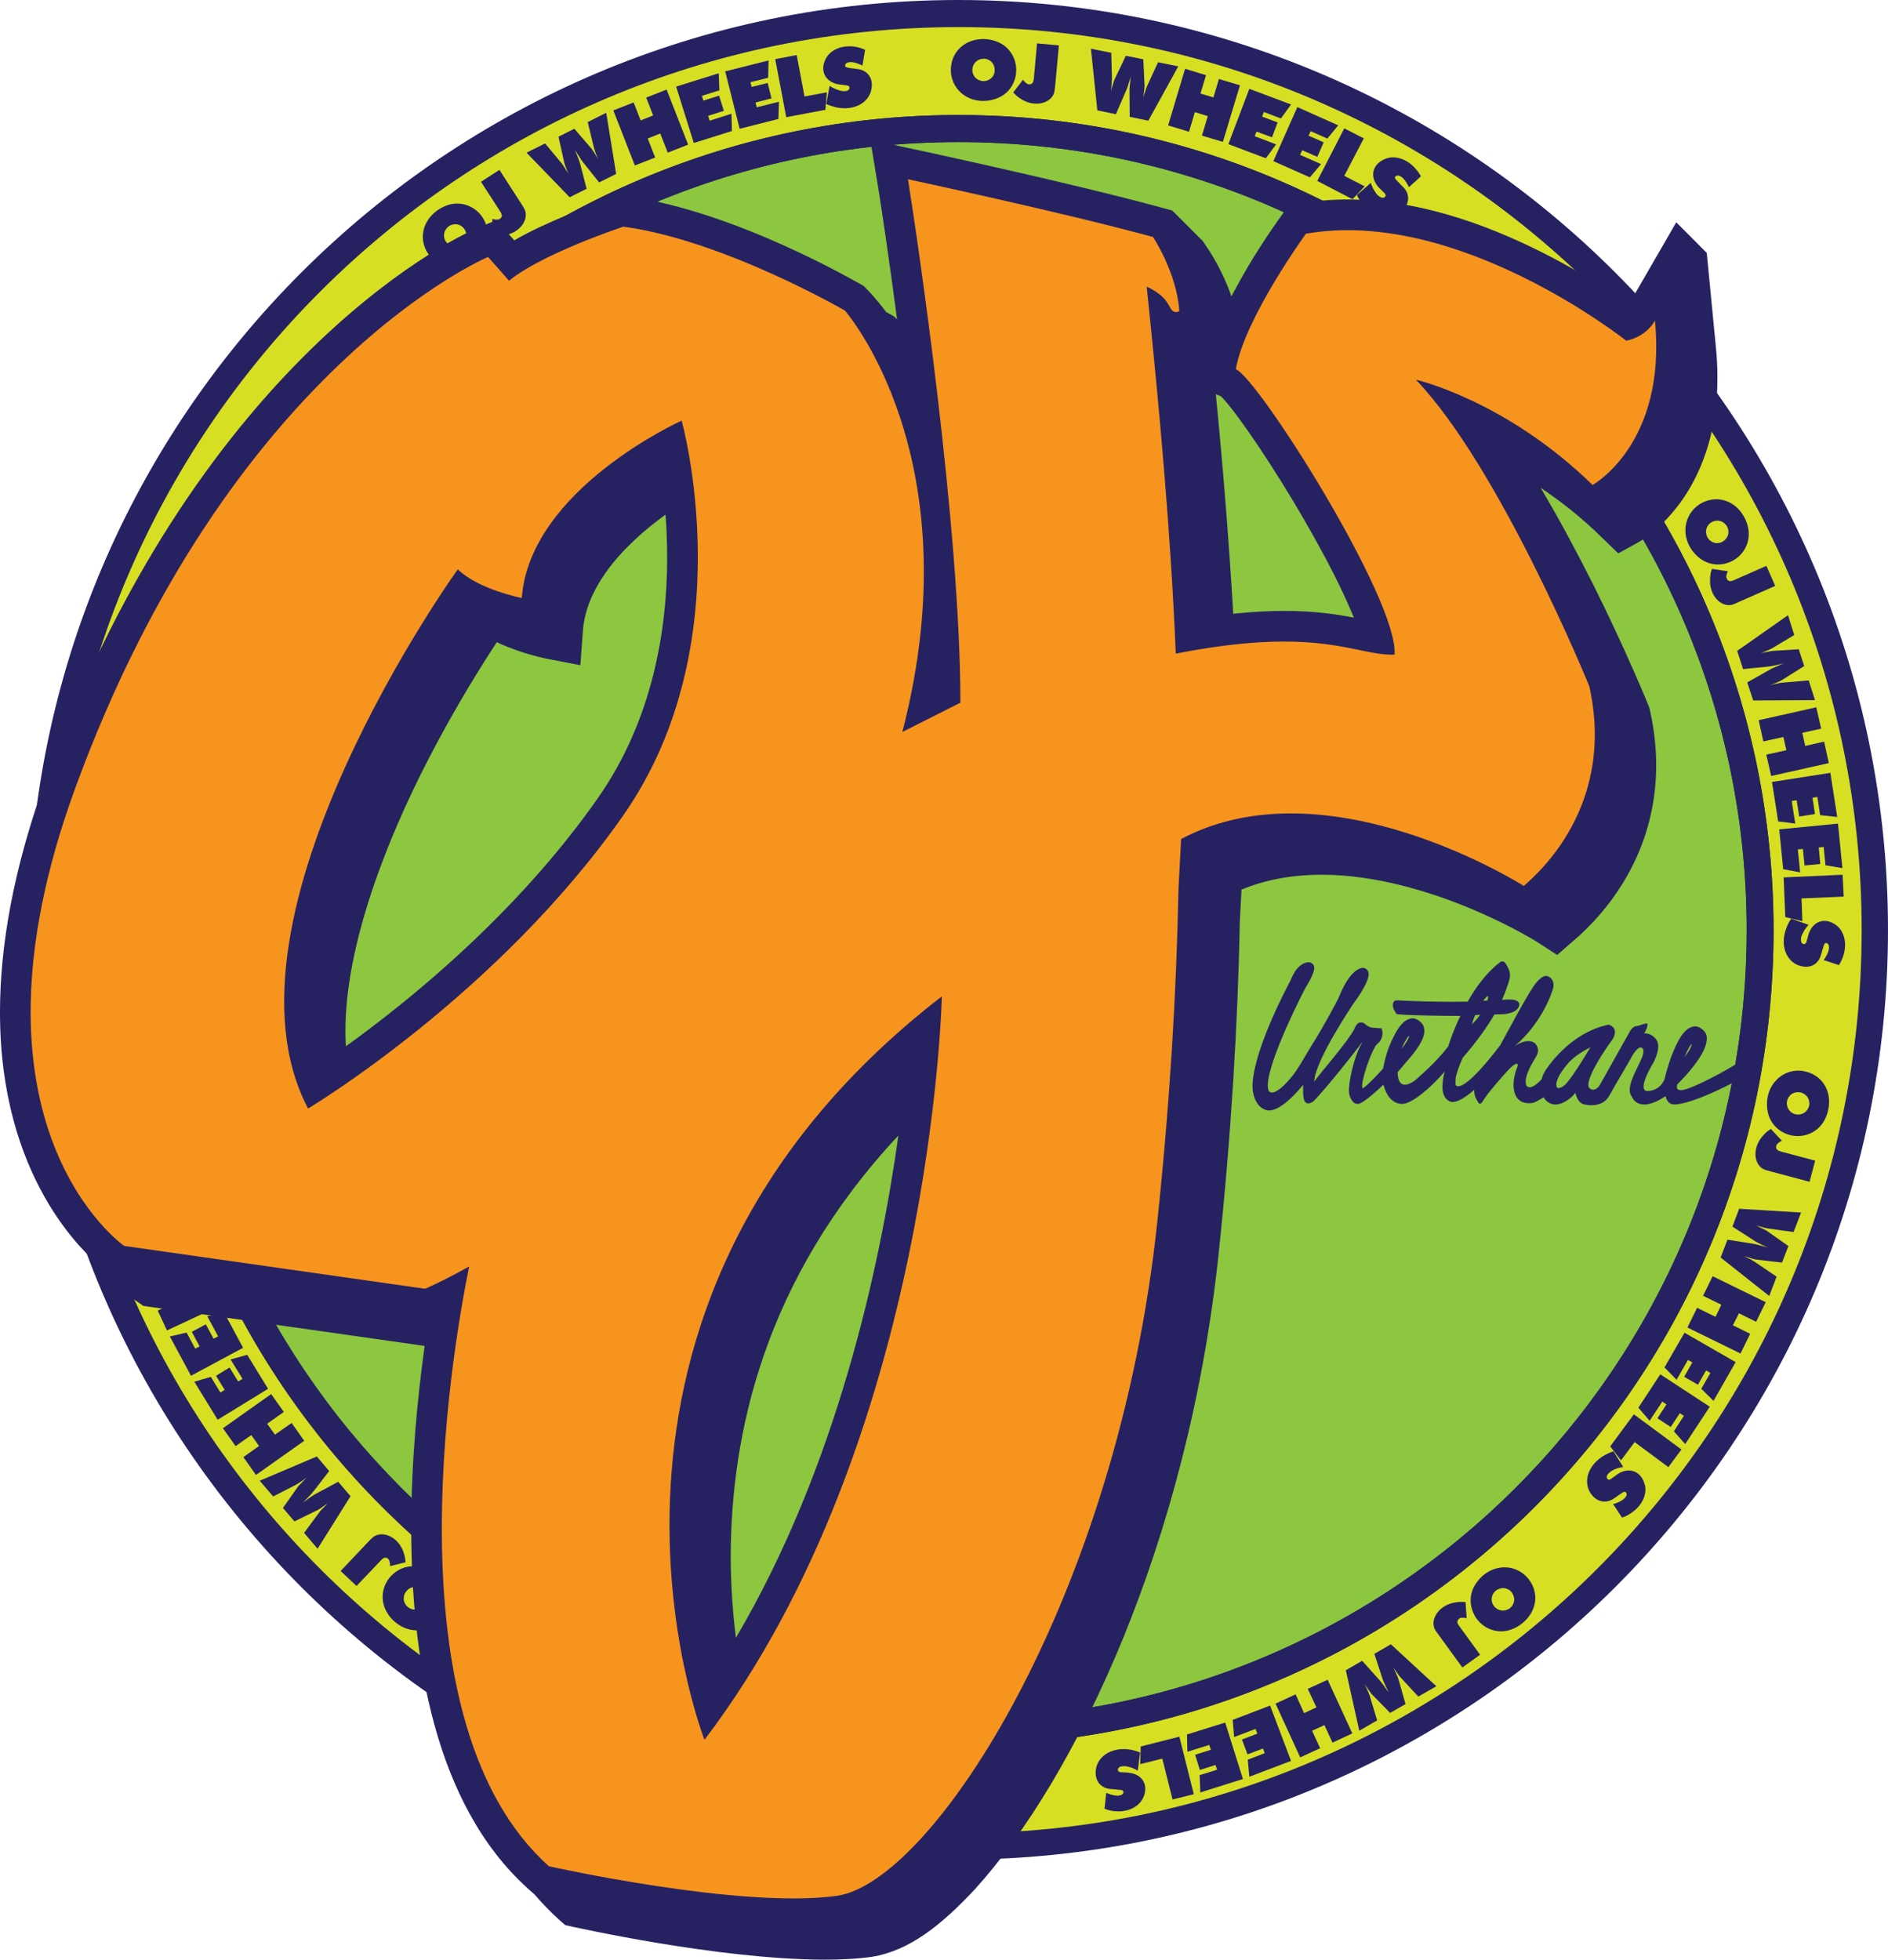
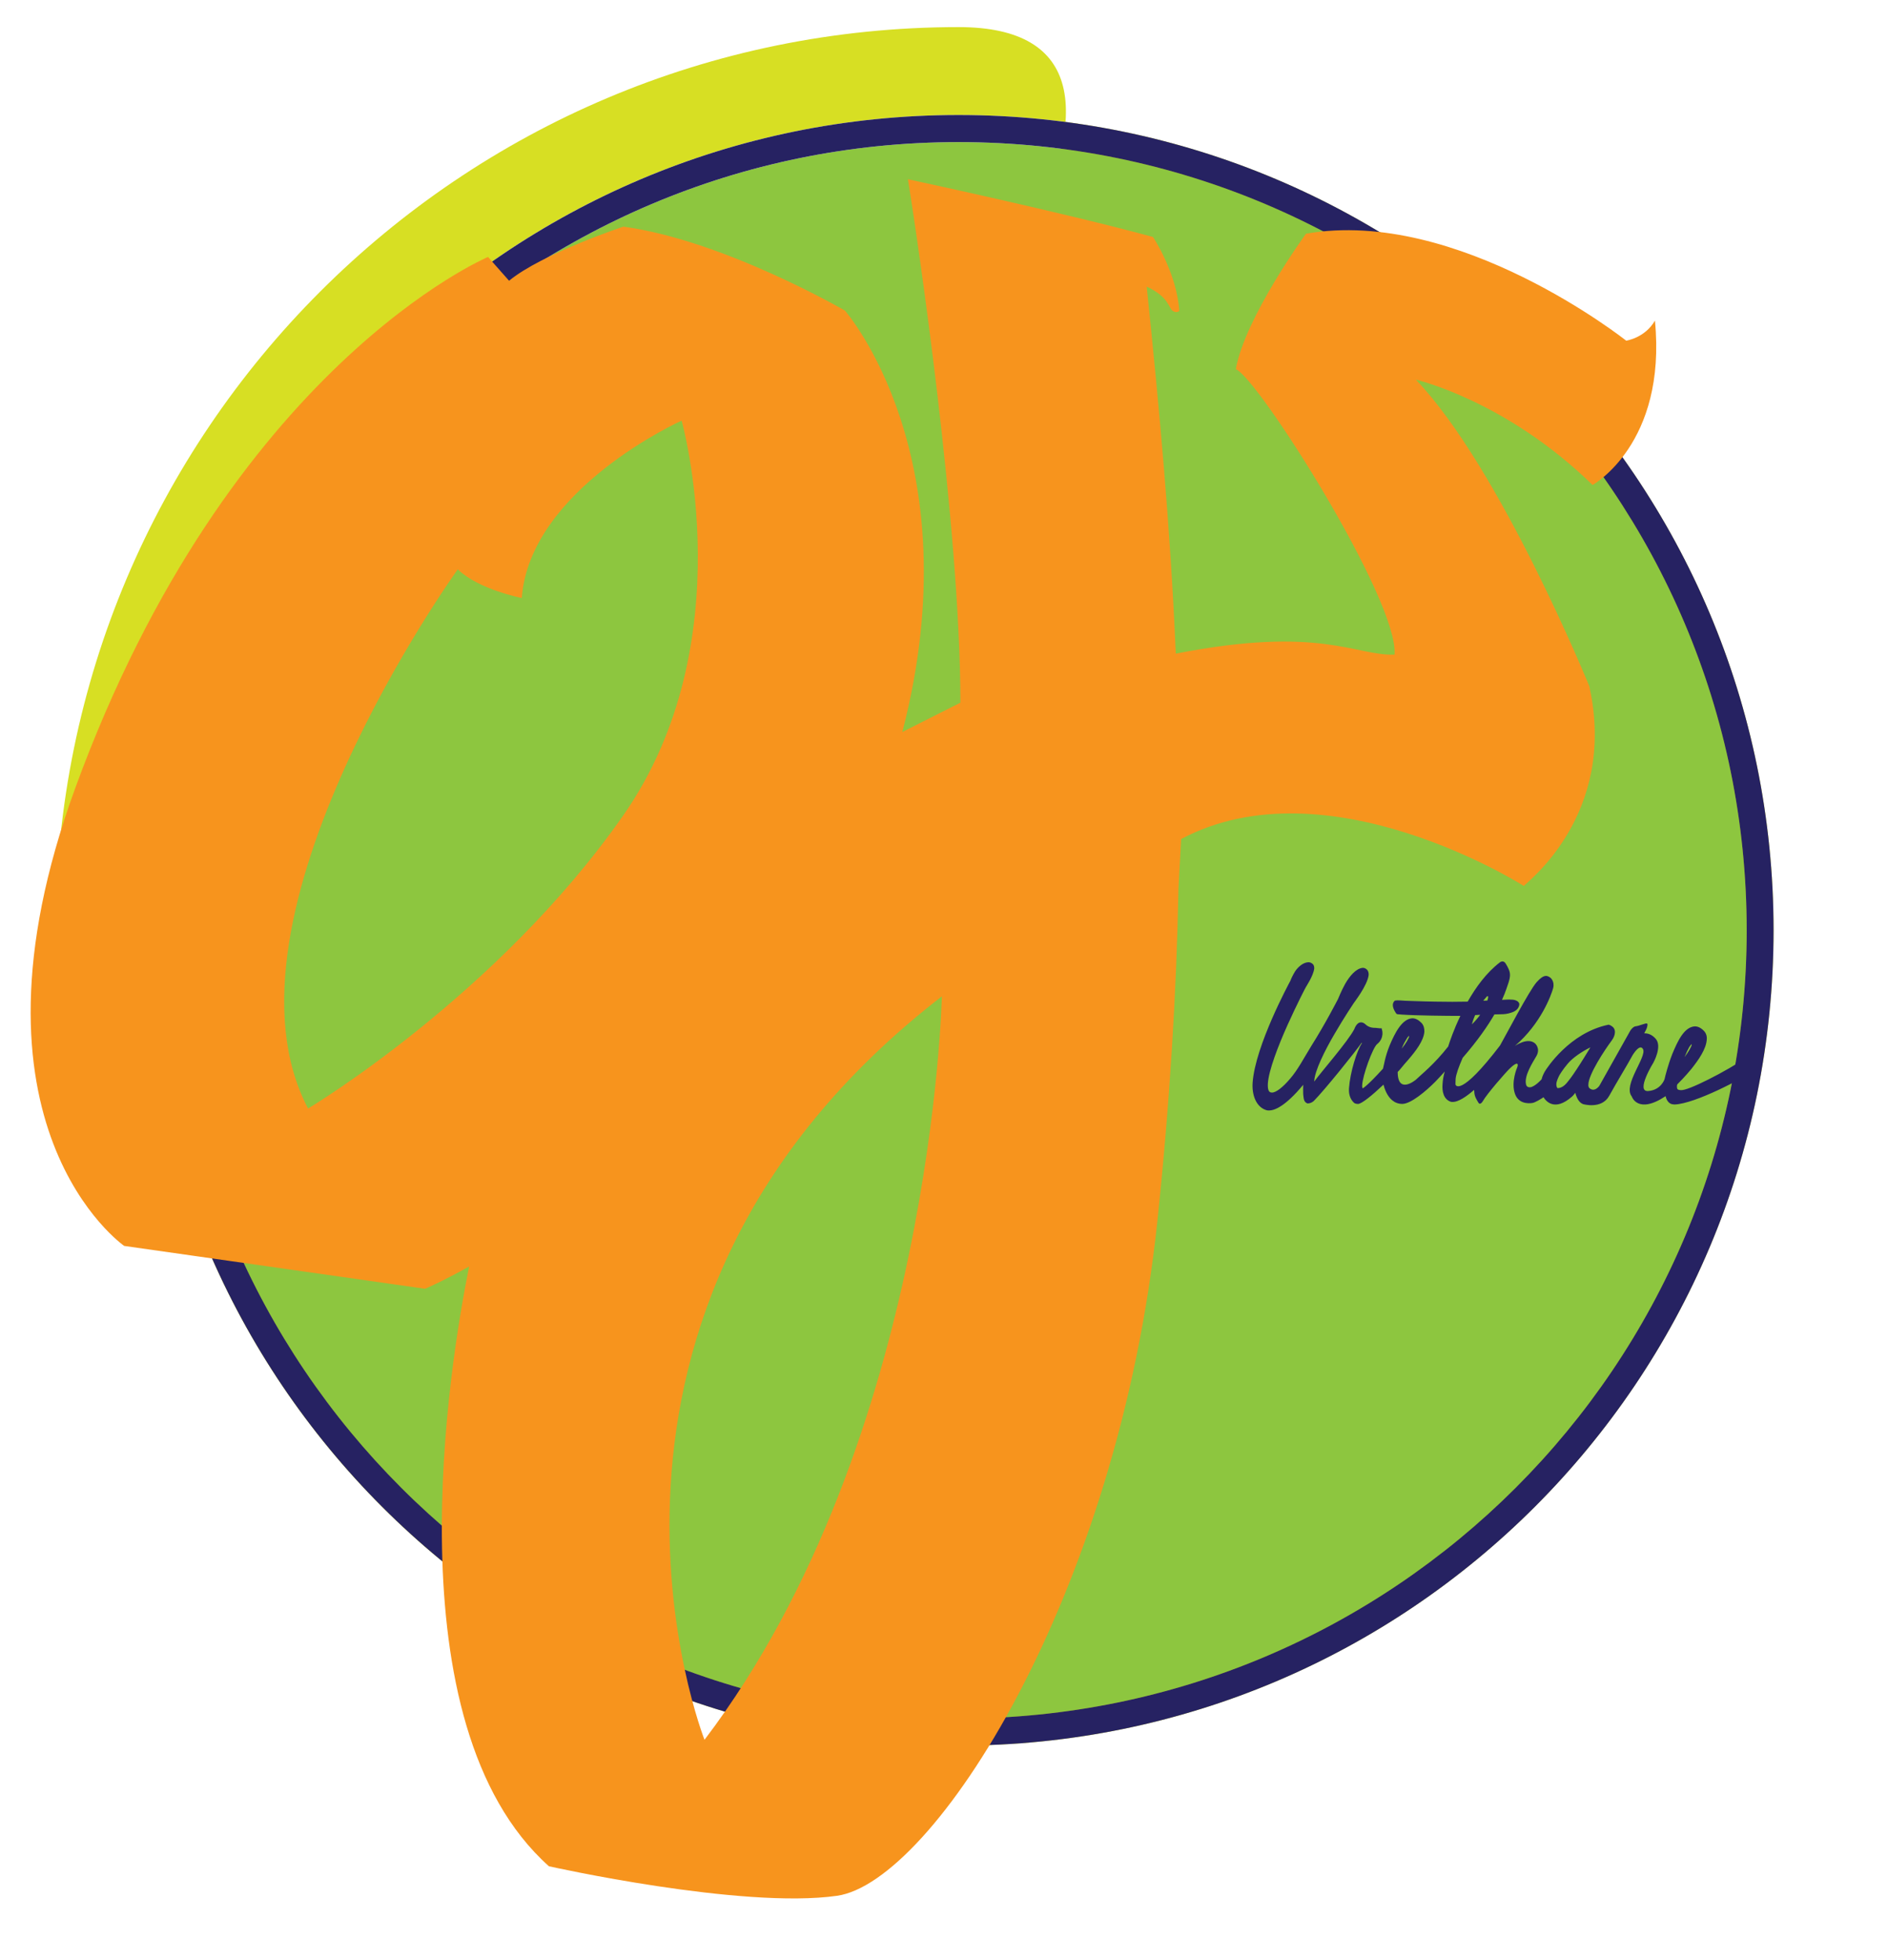
<svg xmlns="http://www.w3.org/2000/svg" id="Layer_1" version="1.1" viewBox="0 0 582.53 604.57">
  <defs>
    <style>
      .st0 {
        fill: #f7941d;
      }

      .st1 {
        fill: #d7df23;
      }

      .st2 {
        fill: #262262;
      }

      .st3 {
        fill: #8dc63f;
      }
    </style>
  </defs>
-   <path class="st2" d="M295.68,0C137.5,0,8.82,128.68,8.82,286.85s128.68,286.85,286.86,286.85,286.85-128.68,286.85-286.85S453.82,0,295.68,0Z" />
-   <path class="st1" d="M295.79,8.36C141.91,8.36,17.16,133.13,17.16,286.99s124.75,278.6,278.63,278.6,278.61-124.73,278.61-278.6S449.64,8.36,295.79,8.36ZM295.73,538.53c-138.91,0-251.51-112.6-251.51-251.54S156.82,35.48,295.73,35.48s251.49,112.63,251.49,251.51-112.57,251.54-251.49,251.54Z" />
-   <path class="st2" d="M138.52,63.15c-1.33.41-2.6,1.02-3.7,1.84-4.79,3.53-5.68,9.31-2.46,13.66,4.03,5.47,12.34,5.23,16.62-1.33,1.41-2.14,1.84-4.72,1.26-7.14-1.31-5.4-6.66-8.46-11.71-7.04ZM141.22,76.06c-1.31.27-2.69-.2-3.52-1.36-.27-.34-.48-.75-.58-1.16-.51-1.9.63-3.81,2.6-4.28,1.31-.31,2.67.2,3.52,1.36.25.34.46.75.58,1.16.51,1.84-.61,3.81-2.6,4.28ZM161.7,64.27c1.73,2.96-.88,7.51-6.05,8.29-.78.1-1.56.17-2.38.1-.42,0-.88-.07-1.33-.14l-.03-4.96c.31.07.61.14.9.17.68.07.95.03,1.17-.1.87-.37,1.09-1.12.59-1.97l-.25-.44-.15-.24-5.76-8.9,5.69-3.67,6.66,10.33c.32.48.63,1.02.93,1.53ZM187.05,34.8l3.06,18.86-5.25,2.62-4.88-6.12c-.37-.44-.8-1.09-1.63-2.38l-.75-1.19-.34-.58c.1.2.19.41.27.61.95,2.31,1.31,3.26,1.5,4.04l1.97,7.58-5.23,2.62-13.31-13.76,5.73-2.85,5.23,6.29c.14.17.46.65,1.5,2.31.17.24.34.51.48.78-.12-.27-.22-.54-.34-.82-.76-1.87-.92-2.41-.97-2.65l-1.77-7.99,4.89-2.45,5.35,6.19c.15.17.48.65,1.5,2.35.17.27.31.51.48.78-.31-.65-.56-1.33-.82-2.01-.32-.95-.39-1.22-.46-1.43l-1.92-7.95,5.71-2.85ZM205.68,27.63l6.64,16.99-6.29,2.48-2.31-5.91-3.86,1.53,2.29,5.88-6.27,2.45-6.64-16.99,6.27-2.45,2.16,5.54,3.86-1.53-2.14-5.51,6.29-2.48ZM225.69,35.08l.14,5.34-11.76,3.7-5.45-17.4,13.14-4.11.2,5.27-5.39,1.7.46,1.46,4.84-1.53,1.48,4.69-4.86,1.53.48,1.5,6.73-2.14ZM233.49,33.1l6.85-1.7-.17,5.3-11.96,3.03-4.45-17.71,13.37-3.36-.12,5.34-5.47,1.36.37,1.46,4.95-1.22,1.19,4.76-4.93,1.26.37,1.5ZM255.13,28.48l-.46,5.4-12.08,2.28-3.4-17.91,6.63-1.26,2.41,12.78,6.9-1.29ZM268.91,27.29c-.58,4.11-5.06,7.1-11.03,5.81-1.04-.27-2.01-.58-2.96-1.02l1.05-5.57c.54.34,1.09.61,1.67.88,1.1.48,1.84.68,2.41.71,1,.1,1.56-.1,1.84-.44.37-.48.22-1.02-.24-1.22-.2-.07-.44-.14-1.21-.2l-.51-.07-.68-.07c-.19-.03-.36-.07-.56-.07-4.06-.75-5.96-4.25-3.77-8.16,1.5-2.62,5.17-4.25,9.62-3.33.85.2,1.63.48,2.38.82l-.83,4.89c-.19-.14-.36-.2-.54-.27-2.62-1.22-4.2-.88-4.64-.24-.29.44-.14.92.27,1.02.24.1.56.17,1.09.24l1.09.14.31.03.58.1.63.07c2.84.48,4.52,2.75,4.04,5.95ZM307.79,12.92c-1.29-.54-2.67-.82-4.06-.88-5.93-.14-10.2,3.87-10.35,9.24-.19,6.8,6.49,11.73,13.9,9.18,2.45-.82,4.37-2.58,5.39-4.83,2.29-5.03-.03-10.77-4.88-12.71ZM306.65,22.98c-.75,1.73-2.85,2.58-4.67,1.7-1.22-.54-2.01-1.77-1.97-3.19.02-.48.12-.88.29-1.29.75-1.77,2.84-2.58,4.67-1.77,1.22.58,1.97,1.84,1.94,3.26-.02.41-.1.88-.25,1.29ZM319.96,13.39l6.75.61-1.12,12.24c-.05.58-.14,1.16-.22,1.77-.42,3.4-5.29,5.37-9.86,2.82-.68-.37-1.33-.82-1.94-1.36-.34-.31-.65-.61-.95-.95l3.02-3.91c.19.27.39.48.59.68.49.48.73.61.99.68.92.2,1.55-.24,1.68-1.22l.09-.48.02-.31.95-10.57ZM338.57,34.02l-1.97-19,6.27,1.26.22,8.16c0,.24-.05.85-.22,2.75-.03.31-.05.61-.14.92.08-.31.17-.58.27-.85.54-1.94.76-2.48.85-2.68l3.52-7.38,5.39,1.09.39,8.16c0,.27-.03.82-.27,2.79-.03.34-.08.61-.1.88.15-.68.37-1.36.61-2.04.31-.99.41-1.22.49-1.43l3.43-7.44,6.24,1.26-9.24,16.76-5.74-1.19-.07-7.82c-.03-.58.02-1.36.2-2.85l.12-1.43.1-.68c-.05.2-.1.44-.14.68-.68,2.38-1,3.33-1.36,4.08l-3.11,7.21-5.74-1.19ZM360.42,38.68l5.23-17.47,6.46,1.97-1.7,5.68,3.98,1.19,1.7-5.68,6.49,1.94-5.27,17.47-6.46-1.94,1.8-6.02-3.98-1.22-1.8,6.05-6.46-1.97ZM379.01,44.46l6.46-17.06,12.88,4.83-3.13,4.32-5.27-2.01-.54,1.43,4.79,1.8-1.73,4.59-4.79-1.77-.54,1.43,6.59,2.52-3.16,4.28-11.56-4.35ZM392.88,49.72l7.41-16.69,12.61,5.64-3.36,4.08-5.13-2.28-.65,1.39,4.66,2.04-1.97,4.49-4.66-2.04-.65,1.43,6.46,2.85-3.43,4.08-11.28-5ZM406.44,55.81l8.33-16.21,6.02,3.09-6.02,11.56,6.29,3.23-3.74,3.98-10.88-5.64ZM418.68,60.16l4.28-3.74c.17.61.44,1.19.71,1.77.58,1.02.99,1.63,1.43,2.04.78.68,1.36.88,1.77.75.61-.14.78-.65.54-1.09-.07-.2-.2-.37-.82-.88l-.34-.37-.51-.48c-.14-.14-.27-.27-.41-.41-2.75-3.09-2.07-7.04,2.07-8.73,2.82-1.16,6.7-.2,9.62,3.33.54.61.99,1.29,1.39,2.07l-3.7,3.33c-.07-.2-.14-.37-.27-.54-1.29-2.55-2.75-3.3-3.47-3.02-.54.14-.68.61-.44.95.14.2.34.48.71.82l.78.82.2.2.41.41.48.48c1.94,2.14,1.84,4.96-.51,7.21-2.99,2.85-8.36,2.48-12.24-2.24-.68-.82-1.26-1.7-1.7-2.65ZM523.9,171.77c1.9,1.7,4.38,2.55,6.87,2.35,5.54-.48,9.38-5.27,8.73-10.5-.17-1.36-.58-2.72-1.26-3.94-2.72-5.23-8.29-7.04-13.09-4.55-6.02,3.16-7.1,11.42-1.26,16.65ZM528.22,161.03c.41-.2.82-.34,1.26-.37,1.9-.24,3.67,1.19,3.81,3.23.1,1.36-.65,2.58-1.9,3.26-.34.2-.82.34-1.22.37-1.87.24-3.64-1.19-3.77-3.23-.14-1.33.58-2.62,1.84-3.26ZM535.32,178.84l9.69-4.28,2.72,6.19-11.25,4.96c-.48.27-1.09.48-1.6.71-3.23,1.26-7.27-2.01-7.27-7.27,0-.78.07-1.56.2-2.35.1-.44.24-.88.41-1.29l4.89.71c-.14.31-.24.58-.34.85-.17.68-.17.95-.07,1.22.27.88.95,1.22,1.84.85l.51-.17.27-.14ZM536,200.8l15.67-11.01,1.94,6.12-7,4.18c-.24.1-.78.37-2.55,1.12-.27.14-.51.27-.85.34.34-.07.58-.14.85-.2,2.01-.44,2.55-.51,2.79-.54l8.16-.51,1.67,5.2-6.97,4.35c-.17.14-.65.37-2.55,1.16-.27.07-.54.2-.82.34.68-.2,1.39-.34,2.11-.51,1.02-.17,1.26-.24,1.5-.24l8.12-.68,1.94,6.08-19.07.1-1.84-5.57,6.83-3.87c.51-.31,1.16-.65,2.58-1.22l1.33-.58.65-.24c-.24.07-.44.1-.68.17-2.45.58-3.43.78-4.25.85l-7.75.78-1.8-5.61ZM542.63,222.18l17.78-3.98,1.5,6.59-5.81,1.29.88,4.04,5.85-1.33,1.43,6.63-17.78,3.98-1.5-6.59,6.19-1.36-.92-4.08-6.19,1.36-1.43-6.56ZM546.74,241.24l18.01-2.82,2.11,13.63-5.27-.58-.85-5.61-1.5.24.75,5.03-4.86.78-.78-5.03-1.53.2,1.09,7-5.27-.68-1.9-12.17ZM548.95,255.86l18.15-1.77,1.36,13.73-5.23-.88-.54-5.64-1.53.14.48,5.1-4.86.48-.51-5.1-1.56.14.71,7.07-5.23-.99-1.22-12.27ZM550.34,270.68l18.18-.82.34,6.76-13.02.54.27,7.04-5.27-1.29-.51-12.24ZM568.49,295.52c-.27.78-.65,1.53-1.12,2.21l-4.69-1.53c.14-.17.2-.31.34-.51,1.6-2.38,1.5-4.01.92-4.55-.41-.34-.85-.27-1.05.14-.14.2-.2.51-.34,1.02l-.37,1.09-.03.27-.2.54-.17.61c-.88,2.79-3.36,4.08-6.49,3.13-3.94-1.16-6.29-6.05-4.08-11.76.37-.95.82-1.87,1.46-2.75l5.34,1.87c-.41.48-.78.95-1.16,1.5-.61,1.02-.95,1.7-1.09,2.28-.17.99-.07,1.6.24,1.87.41.48.95.41,1.22-.07.14-.14.17-.37.37-1.12l.14-.51.17-.68c.03-.14.1-.34.17-.51,1.33-3.91,5.06-5.27,8.6-2.55,2.38,1.87,3.47,5.74,1.84,10.03ZM556.77,330.49c-6.7-1.33-12.64,4.45-11.42,12.17.41,2.55,1.84,4.76,3.87,6.12,4.59,3.13,10.64,1.77,13.39-2.65.75-1.19,1.22-2.51,1.5-3.87,1.19-5.85-2.07-10.71-7.34-11.76ZM557.62,342.39c-.78,1.12-2.11,1.63-3.53,1.39-.41-.1-.85-.24-1.19-.48-1.6-1.05-2.11-3.23-.95-4.93.75-1.09,2.11-1.63,3.5-1.36.44.07.85.24,1.22.48,1.63,1.02,2.14,3.26.95,4.89ZM549.8,355.34l10.26,2.72-1.73,6.53-11.86-3.16c-.58-.14-1.12-.31-1.73-.48-3.3-1.02-4.42-6.12-1.12-10.2.51-.61,1.05-1.19,1.67-1.7.34-.27.75-.54,1.09-.78l3.4,3.64c-.31.14-.54.31-.82.48-.54.41-.71.61-.82.85-.37.88,0,1.56.92,1.87l.48.17.27.07ZM536.61,372.91l19.1,1.16-2.31,6.02-8.05-1.12c-.24-.03-.82-.17-2.69-.68-.31-.07-.58-.17-.85-.27.27.14.51.27.78.41,1.84.85,2.28,1.16,2.51,1.26l6.7,4.72-1.97,5.1-8.16-.95c-.24-.03-.75-.14-2.65-.75-.34-.07-.61-.14-.88-.24.65.31,1.33.65,1.97.92.88.51,1.12.65,1.29.78l6.76,4.59-2.28,5.95-14.99-11.86,2.11-5.51,7.72,1.22c.58.07,1.33.27,2.82.68l1.39.37.61.2c-.2-.1-.41-.17-.61-.27-2.28-1.05-3.16-1.53-3.84-2.01l-6.56-4.21,2.07-5.51ZM528.42,393.71l16.38,8.02-2.96,6.05-5.3-2.62-1.87,3.7,5.34,2.62-2.99,6.08-16.38-8.02,2.99-6.08,5.68,2.79,1.8-3.74-5.64-2.75,2.96-6.05ZM519.75,411.15l15.77,9.07-6.83,11.96-3.77-3.74,2.82-4.89-1.33-.78-2.52,4.42-4.25-2.45,2.52-4.42-1.36-.78-3.5,6.12-3.74-3.81,6.19-10.71ZM512.28,423.99l15.26,9.99-7.58,11.52-3.5-3.94,3.09-4.76-1.26-.82-2.79,4.25-4.11-2.69,2.79-4.28-1.29-.85-3.91,5.91-3.47-4.04,6.76-10.3ZM504.12,436.33l14.68,10.84-4.04,5.44-10.4-7.72-4.21,5.64-3.33-4.32,7.31-9.89ZM507.52,458.15c.71,2.92-.88,6.63-4.79,8.97-.71.48-1.5.82-2.28,1.05l-2.75-4.18c.24-.03.41-.07.61-.14,2.75-.92,3.7-2.24,3.57-2.99-.1-.54-.51-.75-.92-.58-.24.1-.51.24-.92.58l-.92.61-.24.2-.51.34-.48.34c-2.45,1.56-5.2,1.09-7.07-1.6-2.35-3.4-1.12-8.67,4.18-11.76.88-.51,1.84-.95,2.82-1.26l3.02,4.83c-.61.07-1.22.24-1.84.41-1.12.44-1.77.75-2.21,1.16-.82.61-1.09,1.16-1.05,1.56.07.61.51.92.99.75.2-.07.41-.2,1.02-.68l.44-.31.54-.41c.14-.1.31-.2.44-.31,3.47-2.24,7.27-.95,8.33,3.4ZM454.94,489.25c-1.26,2.21-1.53,4.79-.78,7.17,1.56,5.3,7.1,8.09,12.03,6.32,1.33-.44,2.55-1.16,3.6-2.04,4.59-3.77,5.13-9.58,1.7-13.73-4.35-5.23-12.61-4.52-16.55,2.28ZM464.66,496.73c-1.29.37-2.65-.03-3.6-1.12-.27-.34-.51-.75-.65-1.16-.58-1.77.41-3.81,2.35-4.35,1.33-.41,2.72,0,3.64,1.09.24.34.48.75.61,1.16.65,1.84-.41,3.84-2.35,4.38ZM450.45,501.93l6.22,8.56-5.47,3.94-7.21-9.92c-.37-.44-.68-.95-1.05-1.46-1.9-2.82.44-7.51,5.57-8.6.75-.17,1.53-.27,2.35-.27.44,0,.88.03,1.33.07l.34,4.96c-.34-.07-.58-.14-.92-.14-.68,0-.95,0-1.16.14-.82.48-1.02,1.22-.48,2.04l.27.41.2.27ZM429.14,507.26l14.04,12.95-5.57,3.19-5.54-5.98c-.17-.14-.51-.61-1.63-2.21-.2-.24-.34-.51-.54-.75.14.27.27.51.41.82.85,1.8,1.05,2.35,1.12,2.55l2.24,7.89-4.76,2.72-5.74-5.85c-.14-.2-.48-.61-1.6-2.28-.2-.24-.34-.48-.51-.71.31.61.65,1.29.92,1.94.37.92.48,1.19.58,1.39l2.35,7.82-5.51,3.19-4.15-18.66,5.03-2.92,5.23,5.81c.41.44.88,1.02,1.77,2.28l.82,1.19.41.54c-.14-.2-.24-.41-.31-.61-1.09-2.24-1.5-3.16-1.73-3.94l-2.41-7.41,5.1-2.96ZM409.64,518.21l7.61,16.55-6.12,2.85-2.48-5.4-3.81,1.73,2.48,5.4-6.15,2.82-7.61-16.59,6.19-2.85,2.62,5.78,3.81-1.77-2.68-5.71,6.15-2.82ZM391.89,526.19l6.46,17.06-12.88,4.89-.48-5.27,5.23-2.01-.54-1.43-4.76,1.8-1.73-4.59,4.76-1.8-.58-1.46-6.59,2.51-.44-5.3,11.56-4.42ZM378.03,531.43l5.47,17.4-13.15,4.15-.2-5.34,5.37-1.67-.48-1.46-4.83,1.53-1.46-4.69,4.86-1.53-.51-1.5-6.73,2.11-.14-5.34,11.79-3.67ZM363.89,535.78l4.45,17.74-6.56,1.63-3.16-12.61-6.81,1.7.15-5.44,11.93-3.03ZM352.62,554.81c-1.34,2.69-4.88,4.55-9.4,3.87-.85-.14-1.65-.34-2.43-.68l.53-4.89c.2.07.37.14.58.2,2.68,1.09,4.23.65,4.62-.03.27-.44.08-.88-.32-.99-.24-.07-.56-.14-1.07-.14l-1.12-.14h-.29l-.58-.07-.63-.03c-2.89-.31-4.71-2.48-4.42-5.68.34-4.15,4.64-7.41,10.69-6.46,1.04.2,2.02.48,2.99.88l-.71,5.61c-.56-.34-1.1-.58-1.7-.85-1.14-.37-1.89-.54-2.48-.54-.99,0-1.53.2-1.78.58-.34.48-.15,1.02.31,1.19.2.07.44.14,1.21.14h.53l.7.07c.19,0,.36,0,.54.07,4.11.44,6.2,3.87,4.25,7.89ZM130.53,483.71c-2.41-.85-5.03-.65-7.22.48-4.95,2.58-6.64,8.5-4.03,13.05.68,1.22,1.58,2.31,2.65,3.19,4.55,3.77,10.4,3.26,13.85-.88,4.35-5.23,2.14-13.22-5.25-15.84ZM130.68,495.3c-.29.37-.63.65-1.02.85-1.68.92-3.84.27-4.74-1.53-.61-1.19-.44-2.65.48-3.74.27-.31.61-.65.99-.85,1.67-.92,3.84-.27,4.76,1.53.61,1.19.44,2.65-.46,3.74ZM117.87,481.06l-.36.34-.19.2-7.31,7.68-4.91-4.62,8.46-8.94c.39-.44.83-.85,1.27-1.26,2.43-2.38,7.48-.95,9.48,3.87.29.75.53,1.5.66,2.31.09.41.14.88.17,1.33l-4.81,1.19c.03-.31,0-.61-.03-.88-.1-.68-.2-.95-.36-1.16-.59-.75-1.36-.75-2.09-.07ZM108.15,461.58l-10.16,16.21-4.16-4.89,4.86-6.59c.14-.17.53-.61,1.89-1.97.19-.27.41-.48.65-.68-.25.2-.48.34-.73.54-1.61,1.16-2.11,1.46-2.31,1.56l-7.34,3.6-3.55-4.15,4.72-6.7c.14-.17.53-.58,1.94-2.01.22-.24.41-.41.63-.65-.56.44-1.17.85-1.75,1.26-.87.54-1.09.68-1.29.82l-7.26,3.74-4.15-4.86,17.61-7.48,3.82,4.49-4.78,6.19c-.36.48-.88,1.05-1.94,2.14l-1,1.02-.48.48c.17-.14.36-.27.53-.41,2.01-1.5,2.87-2.04,3.57-2.41l6.88-3.7,3.81,4.45ZM93.87,444.49l-14.89,10.54-3.89-5.51,4.84-3.43-2.4-3.36-4.84,3.4-3.91-5.51,14.89-10.54,3.91,5.51-5.15,3.64,2.4,3.36,5.15-3.6,3.89,5.51ZM82.71,428.45l-15.55,9.55-7.19-11.73,5.08-1.5,2.96,4.83,1.31-.82-2.67-4.35,4.18-2.55,2.67,4.32,1.33-.82-3.69-5.98,5.13-1.43,6.44,10.47ZM75.01,415.8l-16.08,8.63-6.53-12.13,5.17-1.19,2.67,4.96,1.34-.71-2.4-4.49,4.32-2.31,2.41,4.45,1.39-.75-3.35-6.19,5.2-1.16,5.85,10.88ZM68.04,402.72l-16.53,7.72-2.84-6.12,11.78-5.51-2.96-6.32,5.37-.88,5.18,11.11ZM47.29,395.27c-2.92-.78-5.4-3.94-5.61-8.5-.03-.85.02-1.67.19-2.52l4.95-.37c-.07.2-.08.37-.12.58-.54,2.85.19,4.28.92,4.55.51.2.9-.07.92-.48.03-.27.02-.61-.05-1.12l-.12-1.12-.05-.27-.07-.58-.05-.65c-.22-2.89,1.55-5.06,4.76-5.4,4.11-.44,8.16,3.16,8.33,9.28.05,1.05-.03,2.07-.25,3.13l-5.66.34c.22-.61.36-1.22.49-1.84.17-1.19.2-1.94.07-2.51-.17-1.02-.49-1.5-.9-1.63-.53-.27-1.02,0-1.1.48-.03.24-.03.48.1,1.22l.09.54.08.68c0,.17.03.34.05.54.32,4.11-2.63,6.83-6.95,5.64Z" />
+   <path class="st1" d="M295.79,8.36C141.91,8.36,17.16,133.13,17.16,286.99S449.64,8.36,295.79,8.36ZM295.73,538.53c-138.91,0-251.51-112.6-251.51-251.54S156.82,35.48,295.73,35.48s251.49,112.63,251.49,251.51-112.57,251.54-251.49,251.54Z" />
  <path class="st3" d="M538.92,286.99c0,134.32-108.9,243.21-243.2,243.21S52.54,421.31,52.54,286.99,161.42,43.84,295.73,43.84s243.2,108.86,243.2,243.15Z" />
  <path class="st2" d="M295.73,35.48c-138.91,0-251.51,112.63-251.51,251.51s112.6,251.54,251.51,251.54,251.49-112.6,251.49-251.54S434.65,35.48,295.73,35.48ZM295.73,530.2c-134.3,0-243.18-108.9-243.18-243.21S161.42,43.84,295.73,43.84s243.2,108.86,243.2,243.15-108.9,243.21-243.2,243.21Z" />
  <path class="st2" d="M431.25,330.7c.65-.58,1.46-1.77,3.3-3.81,2.24-2.62,4.66-5.71,4.93-8.56.03-.99-.17-1.97-.85-2.72-.92-.95-1.87-1.46-2.85-1.46-3.19.17-5.34,4.42-7,8.33-1.43,3.47-1.8,6.32-2.07,7.21-4.93,5.44-6.22,6.05-6.22,6.05-.1,0-.07,0-.1-.07-.03-.1-.14-.37-.1-.82.1-2.99,3.3-11.79,4.66-12.78,1.12-.88,1.53-2.11,1.6-2.99.03-.78-.1-1.29-.14-1.36l-.14-.51-.51.03s-1.16-.14-1.29-.14c-.75,0-2.04-.03-3.13-1.05-.41-.41-.92-.65-1.39-.65-.88,0-1.39.71-1.67,1.19-.24.37-.34.71-.41.88-2.04,3.91-10.09,13.05-12.37,16.18v-.17c.17-3.13,3.19-9.28,6.22-14.44,3.02-5.2,5.95-9.55,5.95-9.55,0-.07,4.25-5.44,4.62-8.7.03-.61-.1-1.29-.58-1.7-.37-.34-.78-.51-1.22-.51-2.14.17-4.11,2.62-5.44,4.93-1.22,2.21-2.07,4.35-2.21,4.69-.31.58-3.87,7.55-8.26,14.51-2.24,3.64-4.18,7.38-6.49,10.03-2.28,2.72-4.42,4.35-5.64,4.32-.1,0-.24-.03-.31-.03-.68-.14-1.05-.88-.95-2.79.27-4.04,3.19-11.62,6.05-17.98,2.89-6.42,5.64-11.73,5.68-11.73-.03-.03,2.35-3.5,2.58-5.78,0-.44-.07-1.02-.48-1.36-.41-.37-.85-.54-1.33-.54-1.63.07-3.16,1.43-4.08,2.79-.82,1.33-1.36,2.58-1.43,2.85-.54,1.02-10.84,20.05-11.69,31.47-.27,3.77,1.02,7.34,3.94,8.43.2.07.51.2,1.09.2,1.67,0,4.96-1.16,10.57-7.92-.03.92-.03,1.97,0,2.92.17,1.26.1,2.28,1.22,2.79.1.03.17.03.27.03.71-.07,1.16-.24,1.77-.75,3.23-3.23,13.05-15.43,14.75-17.95.03.03.14.07.14.07-1.63,2.35-3.67,9.11-4.01,13.87-.14,1.7.27,3.4,1.53,4.55.14.14.54.37,1.26.37,1.19-.03,4.66-2.96,7.31-5.47l4.93-4.42M432.64,323.12c.41-.99.92-1.94,1.36-2.62.17-.34.41-.61.54-.75s.17-.14.24-.14v.07c0,.54-1.09,2.35-2.28,3.81.07-.14.1-.27.14-.37ZM476.22,338.48c.78,1.26,3.47,4.49,8.77-.14.44-.37.75-.85,1.09-1.22.03.24.07.44.17.71.37,1.02.95,2.31,2.18,2.79,0,0,5.71,1.7,8.06-2.52,2.45-4.45,5.44-9.24,7.24-12.58.99-1.56,2.38-3.23,3.19-1.9,1.36,2.28-6.25,11.08-3.47,14.61,0,0,1.8,5.71,10.47-.07q.03.27.14.54c.27.88.99,1.97,2.28,2.01.14.03.27.03.41.03,6.25-.27,20.97-7.89,25.76-11.35l.41-.31.58-5.06-1.94.27c-5,4.08-17.74,10.81-21.68,11.83-.48.14-.88.2-1.19.2-1.36-.07-1.22-.48-1.29-1.16,0-.24.07-.48.1-.61.54-.54,2.45-2.45,4.35-4.76,2.24-2.82,4.59-6.15,4.76-9.11.1-.95-.2-1.97-.88-2.65-.92-.95-1.9-1.43-2.89-1.39-3.26.27-5.23,4.59-6.87,8.53-1.33,3.43-2.18,6.8-2.38,7.75,0,0-1.05,3.36-5.06,3.67-3.98.27,1.63-8.8,1.63-8.8,0,0,2.79-5,.68-7.34-1.19-1.33-2.41-1.7-3.53-1.67.44-.82.75-1.43.75-1.5,0,0,.51-1.39.1-1.53-.41-.17-2.48.78-3.43.85-.88.07-1.67,1.29-1.67,1.29l-9.62,17.13c-1.8,2.24-3.16.54-3.16.54,0,0-.27-.48-.2-.95.03-3.19,5.17-10.88,7.1-13.46.75-.99,1.05-1.84,1.09-2.62.07-.99-.48-1.67-.95-1.94-.44-.34-.85-.41-.88-.44l-.14-.03-.14.03c-11.93,2.52-18.93,13.43-19.47,14.34,0,0-.44.71-.85,1.8,0,0-1.22,3.6.41,6.15M519.92,325.74c.41-1.02.85-1.97,1.26-2.68.24-.34.41-.61.58-.78.1-.1.14-.14.2-.14v.1c.03.54-1.05,2.38-2.18,3.84.03-.14.07-.24.14-.34ZM486.28,330.15c-.99,1.56-2.07,2.99-2.92,4.01-1.53,1.77-2.85,1.5-2.85,1.5-.27-.41-.31-.78-.31-1.22.03-.85.51-1.84.92-2.68.14-.24,1.05-1.8,2.62-3.64,1.53-1.84,4.59-3.87,6.97-5-1.05,1.73-2.75,4.52-4.42,7.04ZM470.81,334.37c-.48-2.62,2.01-6.46,3.23-8.56,1.36-2.38-.41-3.91-.41-3.91-2.28-2.01-6.22.78-6.22.78,8.05-6.9,11.18-15.63,11.79-17.78.58-2.14-.82-3.26-.82-3.26-.85-.61-1.9-1.33-4.28,1.39-2.28,2.58-9.45,16.31-11.28,19.51-12.37,16.18-13.7,12.13-13.7,12.13-.1-.03,0-.95,0-1.8.1-1.36.99-3.81,2.18-6.53,4.66-5.37,7.75-9.86,9.79-13.39l2.75-.07s1.19-.03,2.45-.48c2.72-.85,2.48-2.75,2.48-2.75-.1-.44-.54-.82-.92-.95-.48-.24-1.02-.31-1.56-.31-.82-.07-1.5,0-1.53,0l-1.33.07c1.22-2.65,1.67-4.42,2.01-5.3.71-2.21.41-3.02.34-3.33-.03-.27-.44-1.36-1.22-2.58-.75-1.22-1.8-.34-1.8-.34-4.11,3.13-7.41,7.68-9.92,12.1-2.72.07-6.56.07-9.86,0-4.69-.07-8.97-.27-9.45-.27-.07,0-.24,0-.37-.03-.41-.03-2.07-.17-2.72-.03,0,0-1.77.95.37,4.01l.17.14.27.07c.37,0,.78.07,1.22.1,4.52.31,13.93.41,18.12.41-2.04,4.21-3.26,7.85-3.77,9.45-4.35,5.54-8.19,8.53-9.96,10.23,0,0-5.78,4.89-5.61-2.75l-2.38-.92-2.75,3.7.48.17s.88,7.34,6.15,7.27c2.65-.1,7.14-3.87,10.06-6.8,1.09-1.16,2.14-2.24,2.96-3.19-.34,1.19-.61,2.51-.68,3.81-.2,2.31.31,4.83,2.62,5.54.03,0,.14.03.31.03,1.9.14,4.55-1.77,6.59-3.53,0,0,.27-.48.27.37,0,1.46.82,2.62,1.26,3.36.54.99,1.36-.41,1.36-.41,1.29-2.31,7.14-8.97,8.29-10.06,1.12-1.12,1.8-1.43,1.8-1.43,1.16-.48.54,1.02.54,1.02,0,0-2.01,4.52-.68,8.23,1.33,3.67,5.44,2.75,5.44,2.75.71-.1,2.58-1.19,3.64-1.94l1.09-2.99-1.29-3.13c-1.77,2.11-3.02,2.89-3.91,3.19-1.56.34-1.6-1.02-1.6-1.02ZM455.14,313.16l1.56-.1c-.68.95-1.53,1.94-2.55,2.96,0,0,.27-1.22.99-2.85ZM459.15,307.72s-.03.41-.24.95l-1.26.07c.37-.48.71-.88,1.12-1.33,0,0,.48-.37.37.31Z" />
-   <path class="st2" d="M361.61,64.92l-3.4-.92c-28.55-7.78-76.05-17.91-76.13-17.95l-13.54-2.89,2.24,13.66s.14.78.37,2.24c.83,5.23,3.08,20.09,5.63,39.46l-.85-.85-1.04-.61c-.07,0-.59-.31-1.48-.82-3.4-4.49-5.83-6.93-6.08-7.14l-.85-.88-1.05-.61c-.54-.17-37.95-22.33-71.85-27.05l-2.16-.31-2.07.68c-.14.03-6.59,2.21-14.5,5.47-5.22,2.18-10.94,4.69-16.18,7.75l-5.52-6.25-6.25,2.65c-1.65.58-83.98,36.3-132.57,169.33C3.96,268.3,0,292.22,0,312.17c-.09,51.02,26.09,74.74,31.88,79.19,5.49,6.7,9.98,9.92,10.52,10.23l1.84,1.29,86.79,12.34c-2.19,15.67-4.15,35.41-4.15,56.25.02,20.02,1.78,41.02,7.12,60.5,5.32,19.44,14.26,37.56,29.09,50.85l1.84,1.63h0c2.36,2.75,4.89,5.37,7.61,7.82l1.85,1.63,2.4.54c.34.03,44.64,10.06,77.49,10.13,5.2,0,10.15-.24,14.75-.88,11.45-1.87,21.29-9.62,31.85-20.94,30.96-34.19,65.56-106.45,75.08-195.56,3.94-37.25,5.95-71.24,6.59-103.19l.51-9.55c7.78-3.23,16.14-4.59,24.68-4.59,16.48-.03,33.41,5.17,46.09,10.47,6.32,2.65,11.62,5.3,15.23,7.27,1.84,1.02,3.26,1.8,4.18,2.38.92.54,1.33.82,1.33.82l5.88,3.81,6.59-5.74c.78-.78,2.35-2.14,3.94-3.84,7.27-7.55,20.02-24.06,20.02-48.91,0-5.37-.58-11.05-1.94-17.03l-.2-.82-.27-.71c-.07-.17-6.97-17.16-17.27-37.73-4.79-9.45-10.16-19.61-15.97-29.33,6.05,4.01,12.54,9.07,18.9,15.33l5.06,4.89,6.15-3.4c.78-.44,6.83-3.91,12.85-12.07,5.95-8.05,11.66-20.94,11.59-38.78,0-2.89-.14-5.88-.44-9.01l-2.85-29.43-9.41-9.45-14.65,25.35c-4.86-3.43-12.98-8.84-23.18-14.24-16.89-8.87-39.49-18.08-63.52-18.15-4.79,0-9.65.37-14.51,1.26l-3.77.65-2.21,3.09c-.1.14-4.96,6.76-10.26,15.63-1.7,2.92-3.47,6.05-5.17,9.24-2.82-8.23-6.66-13.66-6.87-14.14l-1.97-2.92-9.45-9.45ZM375.14,121.61l1.6.65c.61.61,1.8,1.94,3.06,3.57,6.29,7.95,17.03,24.37,25.83,40.21,4.42,7.92,8.39,15.74,11.15,22.26.34.75.68,1.5.95,2.24-5.34-1.02-12.34-2.11-21.55-2.07-4.59,0-9.79.27-15.67.88-1.36-23.01-3.19-45.44-5.37-67.74ZM205.85,171.84c.02,22.36-4.47,50.2-21.28,74.23-18.68,26.78-42.38,48.87-61.38,64.17-6.1,4.89-11.67,9.11-16.47,12.54-.09-1.43-.14-2.89-.14-4.35-.12-26.68,12.63-59.17,25.73-84.46,6.53-12.64,13.09-23.52,17.98-31.23,1.09-1.7,2.09-3.23,2.99-4.62,2.33,1.12,4.59,1.94,6.64,2.68,4.76,1.63,8.45,2.35,8.73,2.41l10.42,2.01.78-10.6c.46-6.25,3.01-12.27,7.05-17.98,4.84-6.9,11.83-13.09,18.44-17.88.31,4.04.51,8.43.49,13.09ZM225.46,479.9c.14-37.32,10.13-85.1,51.73-129.59-5.63,40.34-19,102.17-50.13,154.95-.95-7.61-1.6-16.14-1.6-25.35Z" />
  <path class="st0" d="M364.43,258.85c45.24-24.06,105.74,14.48,105.74,14.48.54-.88,29.03-21.96,20.19-61.65,0,0-27.46-67.36-53.5-94.55,0,0,27.7,6.32,54.52,32.49,0,0,22.94-12.64,19.24-50.71-3.09,5.37-8.87,6.19-8.87,6.19,0,0-51.9-41.23-98.8-33,0,0-18.83,25.86-21.65,41.8,6.87,2.72,50.27,71.27,48.98,88.06-12.07.41-22.94-9.07-67.5-.31-1.67-39.05-5.1-75.89-8.97-113.21,6.8,3.09,6.8,6.66,8.02,7.48s2.04,0,2.04,0c-.82-11.9-8.12-22.81-8.12-22.81-28.07-7.65-75.62-17.81-75.62-17.81,0,0,.14.78.37,2.28,2.36,14.89,15.82,104.75,15.82,159.2l-17.91,9.04c21.97-84.73-17.71-130-17.71-130,0,0-37.42-21.72-68.37-25.9,0,0-25.18,8.36-35.26,16.69l-6.49-7.34S70.81,112.91,23.21,243.15c-38.13,104.34,15.11,141.22,15.11,141.22l92.84,13.22s5.11-2.14,13.59-6.87c-5.9,29.16-24.61,141.05,24.62,185.03,0,0,59.38,13.29,88.88,9.11,29.5-4.18,86.62-91.97,98.85-208.14,3.89-37.01,5.9-70.83,6.51-102.57l.82-15.29ZM95.05,341.98c-31.08-59.1,46.19-166.33,46.19-166.33,6.47,6.25,19.75,8.84,19.75,8.84,2.48-33.65,49.32-54.72,49.32-54.72,0,0,19.32,68.31-17.98,121.74-38.85,55.64-97.27,90.47-97.27,90.47ZM217.37,536.73s-52.29-132.38,73.23-229.35c0,0-2.87,136.8-73.23,229.35Z" />
</svg>